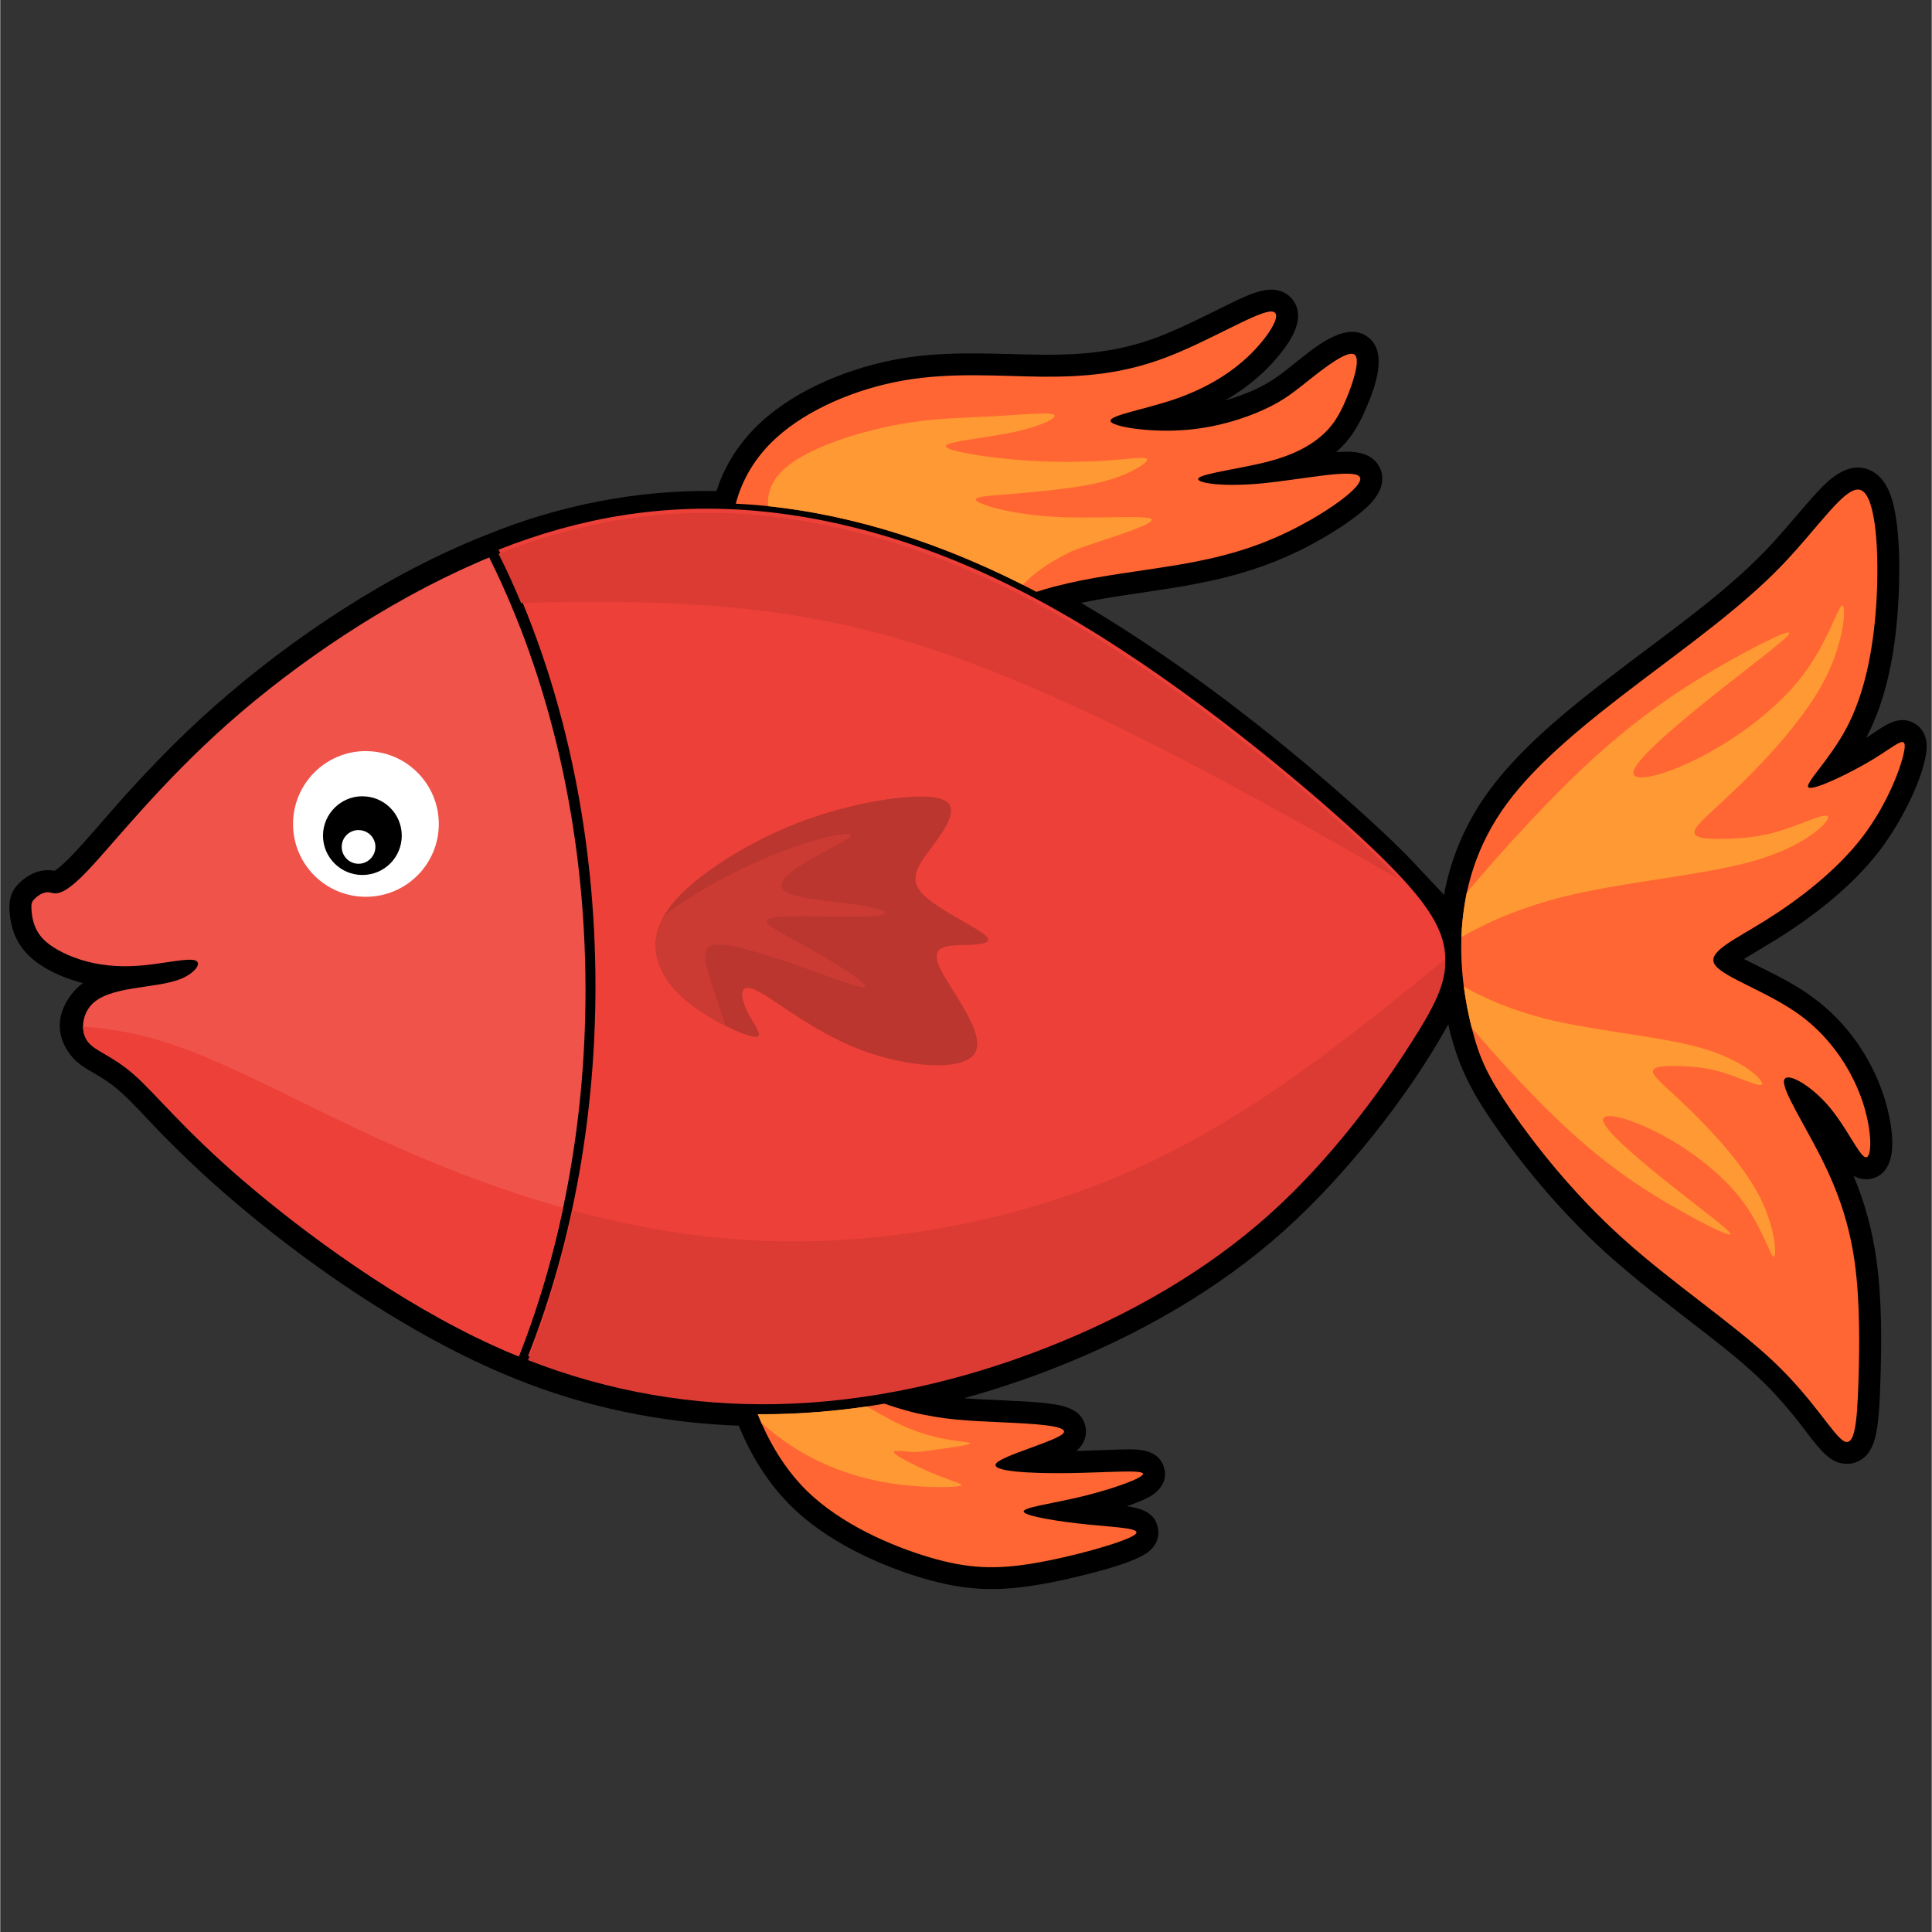
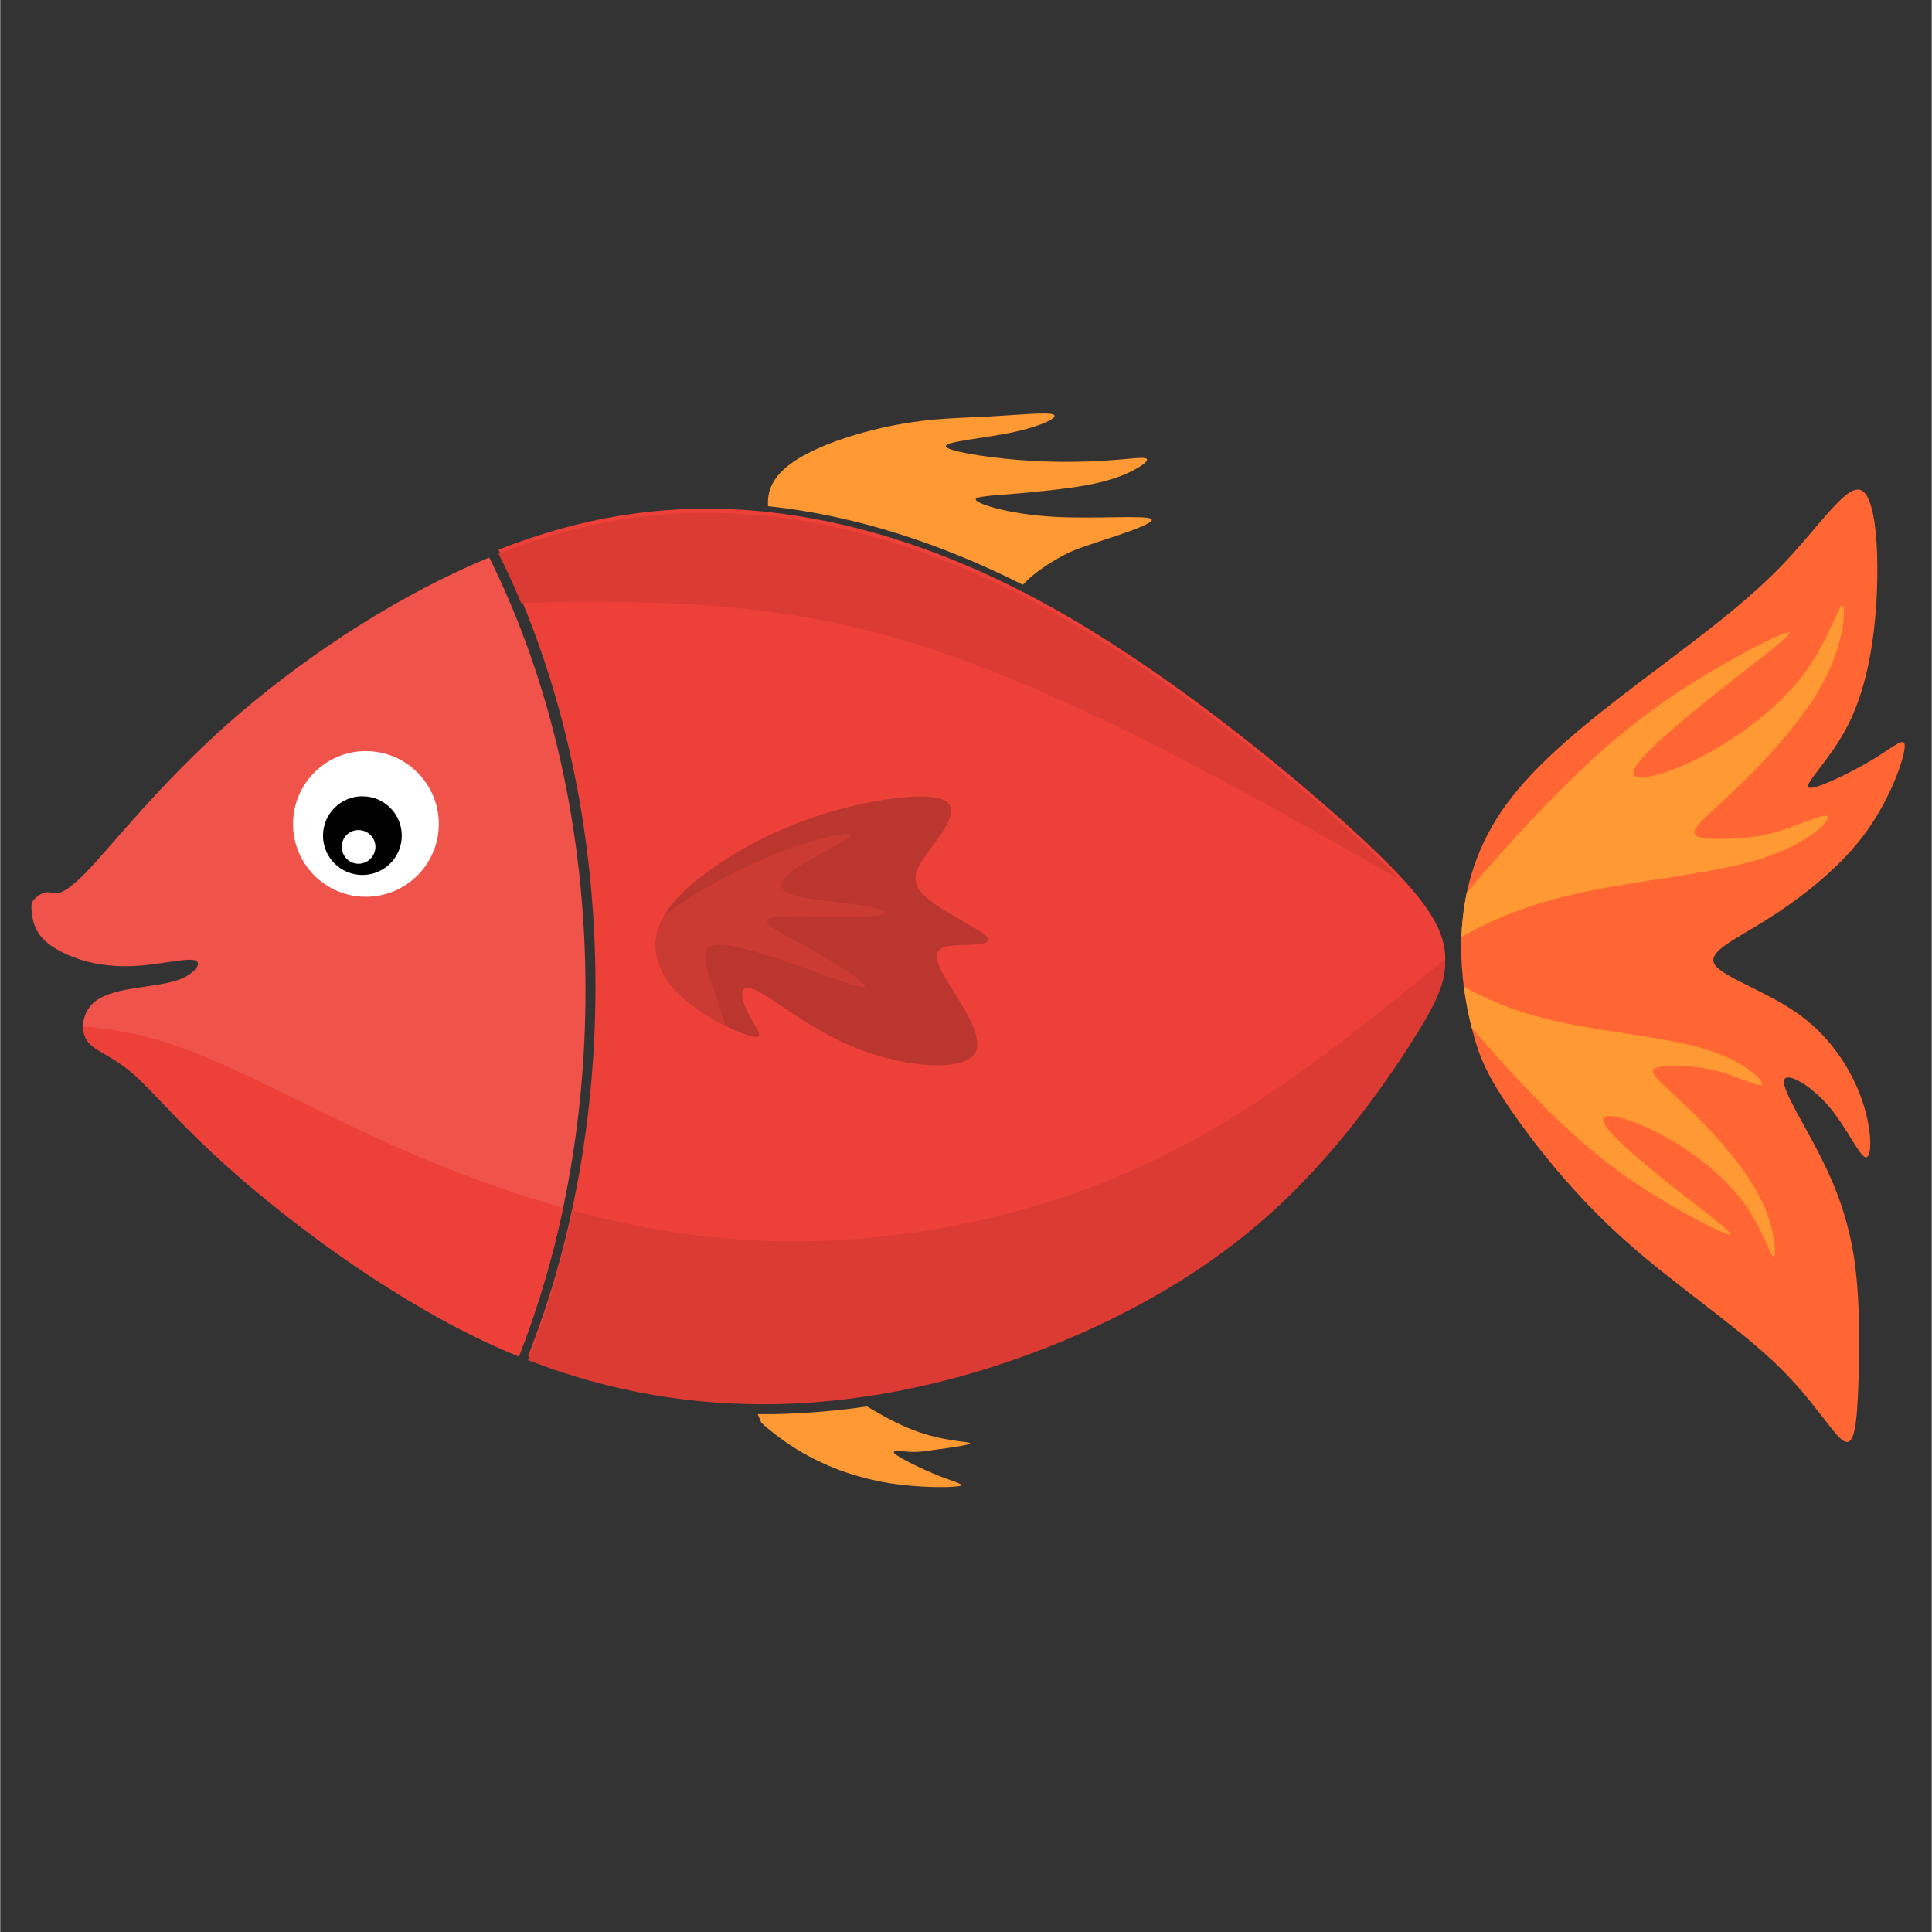
<svg xmlns="http://www.w3.org/2000/svg" version="1.2" viewBox="0 0 3960 3961" width="512" height="512">
  <rect x="0" y="0" width="3960" height="3961" fill="#333333" stroke="none" />
  <title>vodnicka-svg</title>
  <style>
		.s0 { fill: #000000 } 
		.s1 { fill: #ec4038 } 
		.s2 { fill: #f0534a } 
		.s3 { fill: #ffffff } 
		.s4 { fill: #ff6633 } 
		.s5 { fill: #db3b33 } 
		.s6 { fill: #ff9933 } 
		.s7 { fill: #ba362f } 
		.s8 { fill: #cc3b33 } 
	</style>
  <g id="Layer_x0020_1">
    <g id="_806428208">
-       <path fill-rule="evenodd" class="s0" d="m2960.2 1834.7c0.7-4.5 1.5-9.3 2.5-14 15.7-73.1 46.1-140.3 90.5-200.6 71.8-97.4 182.4-182.6 278.4-255.6 95.8-72.9 200.6-146.4 284.7-232.7 35.5-36.5 66.7-75.9 100.6-113.8 26.2-29.1 62.7-68.2 106.3-57.6 3.5 1 7.2 2.1 10.4 3.7 37.6 16.7 48.4 65.4 53.7 101.9 6.3 43.6 6.8 90.2 5.6 134.1-0.3 13.5-0.9 27-1.9 40.5-5.5 91.8-22.3 190-65.3 272 10.5-6.8 20.8-14 31.7-20.9 21.2-13.2 44.7-22.8 68.8-7.6 20.1 12.7 25.4 34.6 22.8 56.8-8 62.5-57.7 153.3-95.3 202.2-55.3 72.5-134.4 134.4-211.2 182.3-20.4 12.7-41.2 24.6-61.9 37.3-1.3 0.8-3.1 2.1-5.6 3.5 8.5 4.4 17 8.7 21.7 10.8 29.4 14.8 59.1 29.1 87.3 46.3 11.5 6.9 22.6 14.3 33.2 22.3 67.2 49.2 118 121.2 143.9 200 9.8 29.3 16.9 62.5 18 93.2 0.7 31.4-6.3 69.3-42.6 77.7-6.9 1.6-14 1.6-20.9 0.3-5.8-1.3-11.1-3.2-15.9-6.1 22.8 54.7 38.3 110.3 46.8 171.5 11.7 84.4 10.9 173.8 7.9 258.8-1 28.2-2.1 57.9-6.3 85.9-4.4 30.2-14.8 63.5-48.2 72.5-13.2 3.5-26.6 1.9-39.1-4.2-24.1-11.6-48.4-47.3-64.8-68.5-28-36.3-56.9-70.2-90.3-101.6-32.3-30.7-67.9-59.3-103.2-86.8-40.7-31.7-81.7-63-122.2-95-28.6-23-56.9-46.6-84.2-70.9-88-79.4-168.5-173.1-235.7-270.7-41.1-59.6-68.8-111.4-86.8-181.5-1.4-5.3-2.6-10.6-4-16.2-0.2-1.3-0.5-2.9-0.7-4.2-81.9 149.2-214.2 313.6-336.4 423.1-137.1 123-301.7 215.6-472.8 282.6-28.4 11.1-57.2 21.7-86.1 31.2-32.2 10.8-64.7 20.9-97.6 29.9 25.1 2.1 50.3 3.2 76.5 4.2 8.2 0.6 16.4 0.9 24.3 1.4 25.4 1.1 51.1 2.3 76 5.8 30.7 3.9 67.7 12.9 72.7 50.3 2.1 15.3-3.4 30.4-13.9 41.5-1.6 1.6-3.5 3.2-5.3 5.1 29.1-0.9 58.2-2.1 87.3-3 32.3-0.7 78.3-4.2 91.7 34.7 9.4 27-6.3 49.2-28.7 61.9-9.9 5.5-20.7 9.8-31.3 14-5.3 1.9-10.3 3.7-15.6 5.6 28 3.9 58.7 12.4 64 46.1 3.7 21.9-7.9 40.4-25.6 51.5-34.4 22-118 41.8-158.2 51.1-21 4.8-41.9 9-62.8 12.4-86.5 14.6-150.8 11.4-235.2-13.4-94.7-28.1-198.5-77.3-269.7-147.1-43.1-42.4-77.5-95.3-101.6-150.7-2.3-4.9-4.4-10-6.6-15-156.4-5.6-313.8-37.6-458-96.3-23.3-9.3-42.4-17.5-65.1-28.1-49.5-22.5-97.9-48.1-145.3-75.4-131.2-75.7-259.6-168.3-374.4-267-50.8-43.4-99-89.2-145.6-137-26.1-27-52.9-57.5-80.9-82.4-16.1-14.3-32.8-25.1-51.4-36-18.5-10.8-36.2-20.6-49.4-38.1-33.3-43.6-27-90.7 7.6-130.7 5.6-6.3 11.7-11.6 18-16.4-0.7-0.2-1.6-0.5-2.1-0.5-39.2-10.3-84.4-29.9-112.4-59.5-22.8-24.1-33.3-52.7-35.8-85-1.8-24.3 1.9-42.3 19.4-59.8 17.7-17.7 42.3-29.6 67.7-26.1 1.8 0.2 3.4 0.5 5 0.7 10.1-5.8 27.8-23.5 33.9-29.8 38.4-40 74.4-84.2 111.6-125.5 57.2-63.3 116.8-124.1 180.8-180.7 158.8-140.8 359.4-274.2 557.3-352 149.2-61.4 311.7-93.6 473.6-90.7 17.5-55 49.5-103.2 92.1-142.1 74.8-68.3 184.9-111.9 284.4-129.2 98.4-16.9 192.1-9.2 291.1-8.1 83.4 0.7 157.2-6.1 236.3-35.8 15.4-6 30.7-12.4 45.8-19.2 33.3-14.9 65.6-31.6 98.2-47.5 22.4-10.8 55.2-27.5 80.1-30.3 19.9-2.7 39.7 3.1 52.7 19.2 21.4 27 9.7 59.8-6.3 85.8-13.1 20.6-30.2 40.7-47.7 58.2-25.4 24.8-53.7 46-84.4 63.5 21.7-6.1 42.8-14 62.7-23 33.9-15.7 54.8-32.8 83.3-55.6 34.4-27.3 96.7-81.5 141.9-55 50.6 29.6 18.8 109.2 1 150.8-15.3 35.5-31.9 63.2-60.8 88.6 30.7-2.3 68-2.3 86.5 26.5 14.9 23.6 7.7 50-8.7 70.2-9.8 12.7-23 24-35.7 33.8-32.1 24.6-69.1 46.6-104.8 65.1-9.8 5-19.6 9.8-29.6 14.3-82.1 37.8-164.1 56.3-252.8 70.1-59.5 9.5-119.1 16.7-178 29.1 6.9 4 13.7 7.9 20.3 11.9 18.8 11.2 37.4 22.8 55.9 34.4 176.7 112.2 345.3 244.8 500.1 384.5 40.4 36.5 82.8 76 120.3 117.2z" />
      <g>
        <path fill-rule="evenodd" class="s1" d="m1021.7 1126.9c168.5-66.5 337.5-94.8 519.5-80.3 198.8 16.2 413.2 83.1 634 209.7 221.3 126.2 449.1 311.4 586.7 435.4 137.3 124.2 184.2 187.2 197.1 243.1 12.7 56-8.5 104.9-68.8 198.6-60 94-159.3 232.3-287.6 347.5-128.3 115.1-286.1 206.6-459.3 274.3-173.1 67.8-361.8 111.5-553.4 115.2-167.9 3.2-338.1-24.1-507.7-90.3v-0.2c94.4-239.7 138.1-500.9 138.1-758.1 0-305.9-62.2-620.3-198.7-894.9z" />
        <path fill-rule="evenodd" class="s2" d="m975.6 1154.4c-183.7 79.9-368.1 204.6-508.1 328.6-140.3 124.2-236.1 247.7-290 303.8-53.7 55.9-65.3 44.2-77.3 42.6-11.7-1.5-23.3 6.9-29.6 13.3-6.4 6.3-7.5 10.6-6.4 24.5 1.1 13.8 4.2 37.1 23.3 57.5 19.4 20.1 54.5 37.3 91 46.8 36.8 9.5 75.2 11.6 117.3 7.4 42-4.2 88.1-14.8 103.4-10.1 15.3 4.8 0.5 25.2-26.1 36.9-26.5 11.6-64.9 14.8-100.6 20.8-35.8 5.8-68.8 14.3-86.8 34.9-18.3 21-21.5 54-6.1 74.1 15.6 20.5 49.7 27.9 95 67.8 45.2 40 101.6 112.5 225.7 218.9 124.3 106.5 315.9 247.3 509.4 335.7 17.7 8.2 35.7 15.9 53.5 23.1 87-221.2 136.7-477.7 136.7-750.8 0-331.6-73.2-638-197.4-887.3-9 3.7-18 7.4-27 11.5z" />
        <path fill-rule="evenodd" class="s3" d="m749.6 1540c82.5-0.1 149.5 66.9 149.5 149.4 0 82.6-67 149.2-149.6 149.2-82.5 0-149.2-66.6-149.2-149.2 0-82.5 66.7-149.5 149.2-149.5z" />
        <path fill-rule="evenodd" class="s0" d="m742.4 1632.6c44.8-0.1 80.8 36.2 80.8 80.6 0 44.7-36 80.7-80.8 80.7-44.4 0-80.7-36-80.7-80.7 0-44.4 36.3-80.7 80.7-80.7z" />
        <path fill-rule="evenodd" class="s3" d="m734.5 1701.9c19.1-0.1 34.7 15.2 34.7 34.3 0 19-15.6 34.7-34.7 34.7-19 0-34.4-15.7-34.4-34.7 0-19.1 15.4-34.4 34.4-34.4z" />
-         <path fill-rule="evenodd" class="s4" d="m1508 1032.7c12.6-48.5 39.4-95.3 82.8-134.8 64-58.4 163.7-101.1 261.9-118 98.2-17.1 195.3-8.5 282.9-7.6 87.6 0.7 165.9-6.2 252.4-38.7 86.6-32.6 181.5-90.8 214.1-94.7 32.3-4 2.7 46.1-38.4 86.8-41 40.5-93.4 71.2-155.3 92.6-62.2 21.2-134.2 33-132.1 44.8 1.9 11.5 77.3 23.5 145.9 18.9 68.5-4.1 129.6-24.2 170.1-43 40.5-18.6 60.3-35.7 92.6-61.1 32.3-25.7 77-59.8 91-51.3 14.1 8.1-2.3 58.7-17.5 94.2-15.3 35.4-29.1 55.5-52 74.8-22.8 19-54.9 37.3-108.5 51.1-54 13.8-129.7 23.5-140.6 33-10.8 9.6 42.9 19.1 125.2 11.7 82.3-7.4 193.2-32 204.8-13.5 11.9 18.2-75.6 79.6-159.6 118.3-83.8 38.6-164.2 54.5-241 66.4-76.7 12.2-149.5 20.1-226.3 40.2-11.8 3.2-24 6.6-36 10.6-180.6-95-377.5-162.2-581.2-178.6-12-0.8-23.7-1.6-35.3-2.1zm82.4 1866.5c74.6-1.3 148.9-8.7 222.4-21.4 19.4 6.9 38.5 12.4 56.4 17.2 63.2 15.8 115.9 18 181.6 20.9 65.3 2.9 143.6 6.6 128.3 23-15.4 16.2-124.6 45-137.3 61.4-13 16.7 70.6 20.9 148.4 19.9 77.8-1.1 149.7-7.4 152.7 1 2.9 8.5-63.3 32-126 47.1-62.9 15.1-122.5 22.3-118.5 31.3 3.9 9 71.7 20.1 132.8 26.1 61.4 6.3 116.1 7.4 92.9 22.2-23.5 14.8-125.5 43.7-204.3 57-79.1 13.4-135.7 11.3-215.1-12.2-79.4-23.6-181.5-68.3-250.8-136-47.7-46.9-79.7-104.3-100.9-157.2 12.5 0 24.9 0 37.4-0.3z" />
-         <path fill-rule="evenodd" class="s4" d="m2996.7 1902.7c5.7-81.5 29.5-170.4 92.8-255.9 63-85.5 165.3-167.5 269.1-246.3 104-78.9 209.5-154.6 290-237.1 80.4-82.6 135.8-172 166.7-158.3 31 13.8 37.3 131.1 31 232.9-6.7 101.6-25.7 187.9-61.4 255.1-35.8 67.2-87.8 115.1-77.3 121.5 10.6 6.3 84.2-28.9 131.5-57.5 47.6-28.9 68.8-51.3 65.1-22-3.7 29.4-32.5 110.4-86.3 180.8-53.6 70-132.5 129.8-199.2 171.4-66.6 41.5-120.9 65.1-103 91.1 18.4 26.1 108.9 55 175 103.4 65.8 48.4 107.4 116.7 127.8 177.8 20.1 61.4 19 115.7 5.8 113-13.2-2.6-38.9-62.2-76.8-106.1-37.7-43.6-87.8-71.2-90.5-50.5-2.6 20.8 42.2 89.9 76.3 157.7 34.1 67.7 57.4 133.6 68.8 214.6 11.1 81.2 10 177 7.4 251.1-2.7 74.1-6.9 126.2-28.8 115.6-22-10.8-61.4-84.2-144-162.5-82.5-78.3-208.3-161.4-310.4-253.7-102.4-92.1-181.2-193.5-228.8-262.5-47.7-69.3-64.4-106.7-78.9-162.2-14.6-55.8-27.5-129.9-22-211.4z" />
+         <path fill-rule="evenodd" class="s4" d="m2996.7 1902.7c5.7-81.5 29.5-170.4 92.8-255.9 63-85.5 165.3-167.5 269.1-246.3 104-78.9 209.5-154.6 290-237.1 80.4-82.6 135.8-172 166.7-158.3 31 13.8 37.3 131.1 31 232.9-6.7 101.6-25.7 187.9-61.4 255.1-35.8 67.2-87.8 115.1-77.3 121.5 10.6 6.3 84.2-28.9 131.5-57.5 47.6-28.9 68.8-51.3 65.1-22-3.7 29.4-32.5 110.4-86.3 180.8-53.6 70-132.5 129.8-199.2 171.4-66.6 41.5-120.9 65.1-103 91.1 18.4 26.1 108.9 55 175 103.4 65.8 48.4 107.4 116.7 127.8 177.8 20.1 61.4 19 115.7 5.8 113-13.2-2.6-38.9-62.2-76.8-106.1-37.7-43.6-87.8-71.2-90.5-50.5-2.6 20.8 42.2 89.9 76.3 157.7 34.1 67.7 57.4 133.6 68.8 214.6 11.1 81.2 10 177 7.4 251.1-2.7 74.1-6.9 126.2-28.8 115.6-22-10.8-61.4-84.2-144-162.5-82.5-78.3-208.3-161.4-310.4-253.7-102.4-92.1-181.2-193.5-228.8-262.5-47.7-69.3-64.4-106.7-78.9-162.2-14.6-55.8-27.5-129.9-22-211.4" />
        <path fill-rule="evenodd" class="s5" d="m1804.9 1299.2c195 52.3 397.3 143.8 593.1 244.4 160.2 82.3 315.8 170.4 470.5 259.6-27.5-29.1-62.4-62.8-106.6-103-137.6-124-365.4-309.3-586.7-435.5-220.8-126.5-435.2-193.4-634-209.6-182-14.5-351 13.7-519.6 80.2 16.7 33 32 66.7 46.3 101.1 54.5-2.1 109.2-3 163.5-2.6 190.8 0.5 378.4 13.2 573.4 65.3z" />
        <path fill-rule="evenodd" class="s5" d="m2277.7 2417.9c-223.6 91.5-491.1 139.6-744.6 124.6-124.2-7.2-245-29.6-359.3-60.6-22.3 104.5-52.8 207.4-91.6 306.4v0.3c169.7 66.1 339.8 93.3 507.8 90.2 191.5-3.7 380.2-47.3 553.3-115.1 173.2-67.7 331-159.3 459.3-274.4 128.3-115.1 227.6-253.5 287.6-347.4 51.9-80.5 75-128.1 72-175.5-40.8 33.7-83.6 68.3-128.8 104.3-151.7 120.4-331.8 255.6-555.7 347.1z" />
        <path fill-rule="evenodd" class="s1" d="m1063.2 2781c37.5-95.6 68.2-197.5 90.8-304.6-112-31.6-217.6-71.3-314-112.8-199.7-86.2-359.5-181.3-497.1-225.4-61.4-19.9-118.6-29.4-173.1-33.4 0.4 11.2 3.5 22.3 9.9 30.7 15.5 20.4 49.7 27.8 94.9 67.8 45.3 39.9 101.6 112.4 225.8 218.8 124.4 106.6 315.8 247.4 509.3 335.8 17.8 8.1 35.8 15.9 53.5 23z" />
        <path fill-rule="evenodd" class="s6" d="m1574.2 1037.7c-3-39.4 18.2-69.6 58.9-95.5 52.4-33.1 137.1-59 208.5-72 71.2-13.2 129.4-13.2 188.1-16.4 59.1-3.2 118.6-9.5 130-3.7 11.1 5.8-26.3 24.1-84.2 36.3-57.6 12.1-136 18.5-136.8 28.2-0.8 9.6 76 22.3 145.8 28.1 69.6 5.8 132.6 4.7 178.9 1.9 46.3-3 76.2-7.7 84.9-5.1 9 2.7-3.4 13-23 23.6-19.9 10.6-46.9 21.7-93.1 30.7-46.1 8.7-110.9 15-160.4 19.1-49.2 3.9-82.8 5.5-68.5 15 14 9.8 75.9 27.3 158.5 31.7 82.6 4.6 185.8-3.9 197.9 4.3 11.9 8.4-67.5 33.3-112 48.1-44.4 14.6-54.1 18.9-74.6 30.2-20.1 11.4-50.8 29.4-76.7 56.6-163.5-82.5-340-141.8-522.3-161.1z" />
        <path fill-rule="evenodd" class="s6" d="m1777.1 2883.6c31 18.5 64 36.8 95.5 48.6 59 22.8 112.4 23.1 115.6 26.5 3 3.5-44.4 10-72.3 13.7-28 4.1-36.5 5.1-52.4 4.1-15.8-1.4-39.1-4.8-28.8 4.4 10.6 9 54.6 31 89 44.5 34.4 13.7 59 19 40.5 21.7-18.8 2.9-80.8 3.1-140-6.1-59.3-9.5-115.9-28.3-165.2-54.8-35.9-19.1-67.9-42-98.4-68.8-2.6-6-5.3-12.2-7.6-18 12.4 0 24.9 0 37.3-0.2 62.4-1.4 124.8-6.7 186.8-15.7z" />
        <path fill-rule="evenodd" class="s6" d="m3006.7 1830c74.6-88.7 175.4-199.3 266.7-281.7 107.7-96.8 201.9-154.2 274.9-194.9 73.1-41.1 124.6-64.9 119.3-54-5.3 10.8-67.7 56.8-143.1 116.6-75.6 60.1-164.9 133.9-175.1 163-10.4 29.1 57.9 13 133.9-25.4 75.6-38.6 159.5-100 211.6-168.3 52.1-67.9 73.1-143.1 81.5-144.1 8.5-1.1 4.8 71.9-34.1 148.7-38.9 76.9-113 157.9-169.4 213.5-56.6 55.3-95.5 85.2-99.2 100.5-3.7 15.7 27.8 16.7 62.5 15.9 34.6-0.8 72.5-3.4 116.4-17.5 43.9-13.7 93.9-38.8 94.9-27.2 1.1 11.3-46.7 59.3-150.8 89.5-103.7 30.1-263.5 42.3-388.1 73-88.4 21.7-159.1 52.4-212.8 83.6 0.3-6.1 0.6-12.2 0.8-18.5 1.9-23.6 5.1-48 10-72.8zm-6 192.6c43.6 24.9 100.6 49.5 171.2 67 101.9 24.9 232.3 34.9 317.3 59.5 84.7 24.6 123.8 63.8 123 73-0.8 9.3-41.8-11.1-77.5-22.4-36-11.1-67-13.6-95.3-14.1-28.3-0.5-53.9 0.3-50.8 13 2.9 12.4 35 36.7 81 82 46 45.2 106.6 111.4 138.3 174.4 31.8 62.7 34.7 122.5 27.9 121.5-6.9-0.9-23.8-62.3-66.7-117.8-42.7-55.8-110.9-105.9-172.9-137.3-62.1-31.6-117.7-44.8-109.2-21 8.5 23.8 81.2 84.2 142.9 133.2 61.9 48.9 112.7 86.5 117.2 95.2 4.2 9-38.1-10.5-97.6-43.9-59.6-33.1-136.6-80.2-224.4-159.3-70.7-63.8-148.5-148.2-208.3-218.5-6.4-25.2-12.2-53.5-16.1-84.5z" />
        <path fill-rule="evenodd" class="s7" d="m1445 1791.3c59.2-44.2 143.3-91.3 241.3-122 98.2-31 210-45.8 247.4-29.4 37.3 16.4 0 64.5-27.3 101.4-27.2 36.5-44.1 62.1-14.3 92.6 29.7 30.4 106.4 65.3 127.3 83.6 20.7 18-14.6 19.1-47.9 20.1-33.6 1.1-65.6 2.1-45 47.1 21 44.7 94.5 133.1 72.5 173.1-21.7 39.9-138.8 31.4-236.8-6.2-97.6-37.5-176-104.2-212.7-121.4-36.8-17.4-32.1 14.5-17.8 43.6 14.1 29.1 37.6 55.1 13.6 51.7-24.2-3.5-95.3-36.5-141.3-76-45.9-39.4-66-85.2-59.1-128.8 6.9-43.7 41.1-85.2 100-129.5z" />
        <path fill-rule="evenodd" class="s8" d="m1359.8 1879.4c51.3-43.7 149.5-96.6 231-129.1 82.5-33.2 148.2-45.3 152.9-39 4.8 6.4-51.1 31.6-91.5 55.9-40.6 24.1-65.7 47.6-41.1 61.7 24.3 14.3 98.4 19.1 145.5 25.9 47.5 6.9 67.6 15.9 52.4 20.4-15.3 4.5-65.8 4.5-120.1 3.7-54.5-0.8-112.4-2.4-117.7 7.9-5.3 10.1 42 31.8 93.9 61.2 51.8 29.3 108.5 66.1 108.5 74.1 0 7.9-56.7-12.7-95.3-27-38.3-14.1-59.3-21.5-97.6-33.7-38.4-12.4-94.2-29.3-119-23.5-24.9 5.8-18.4 34.6 0 88.9 7.9 23.3 17.6 51.1 25.4 76.5-27.9-14-58.8-32.9-83.1-53.8-45.9-39.4-66-85.2-59.1-128.8 2.1-14 7.2-27.5 14.8-41.3z" />
      </g>
    </g>
  </g>
</svg>